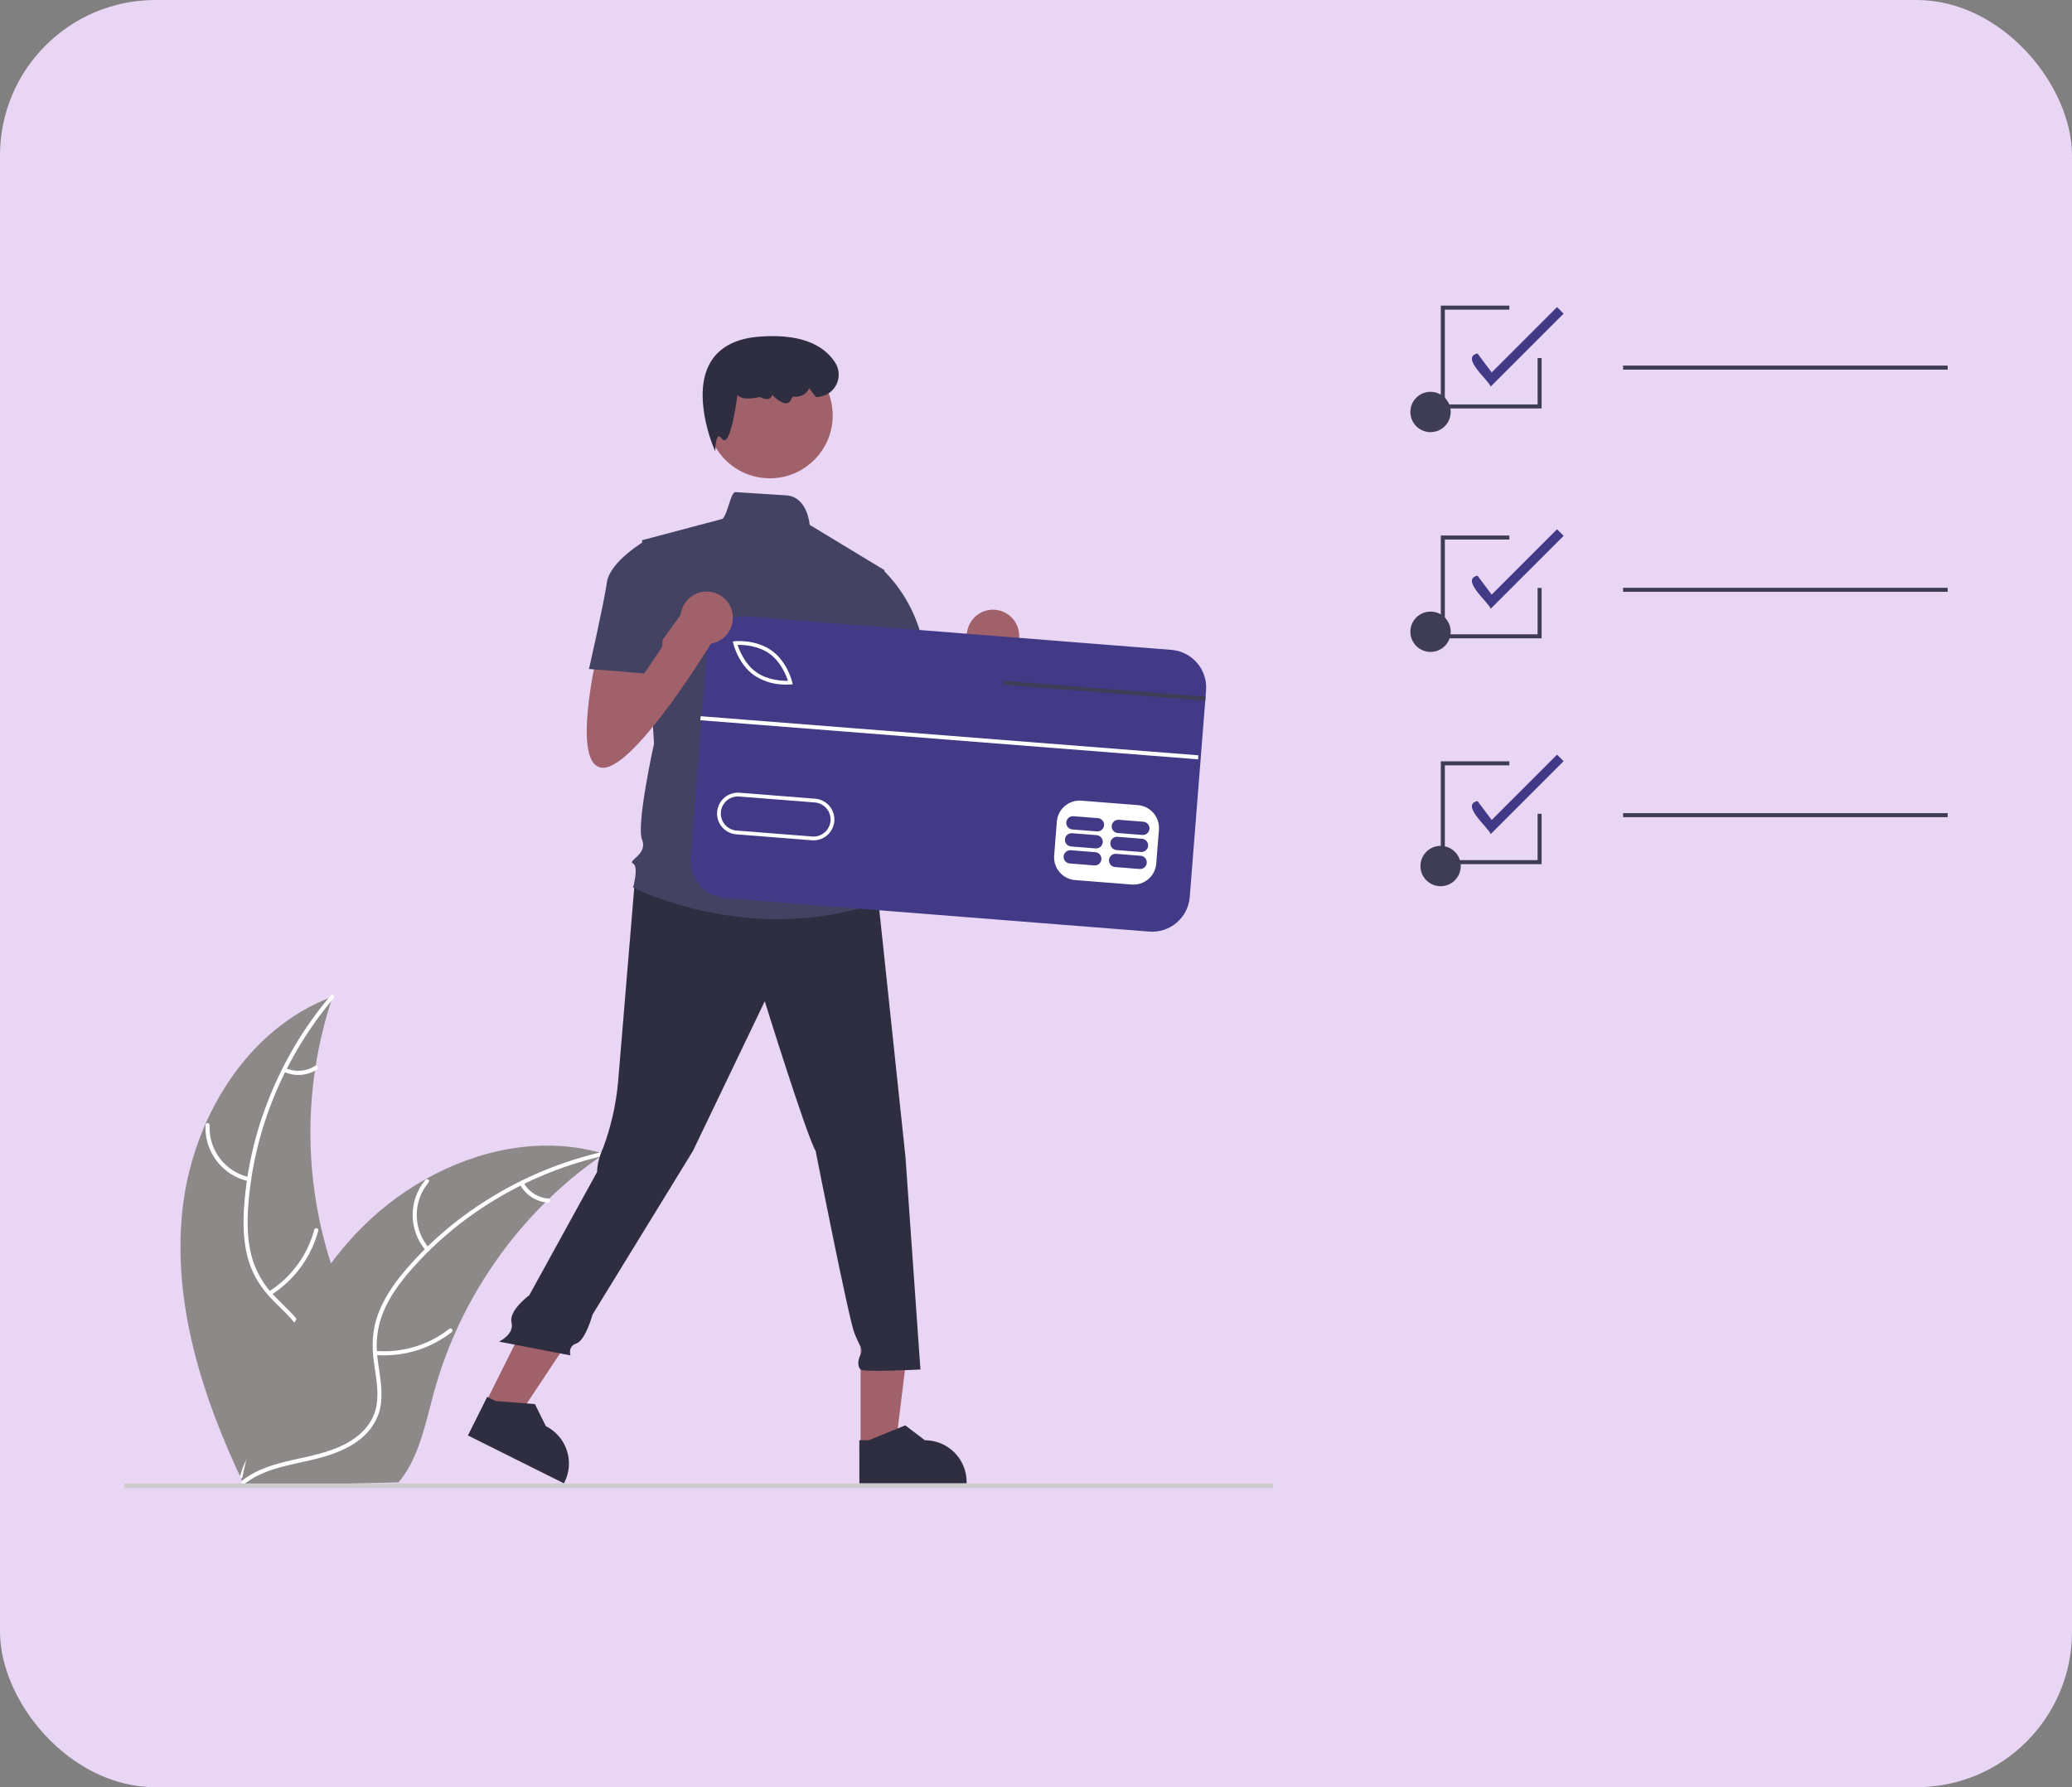
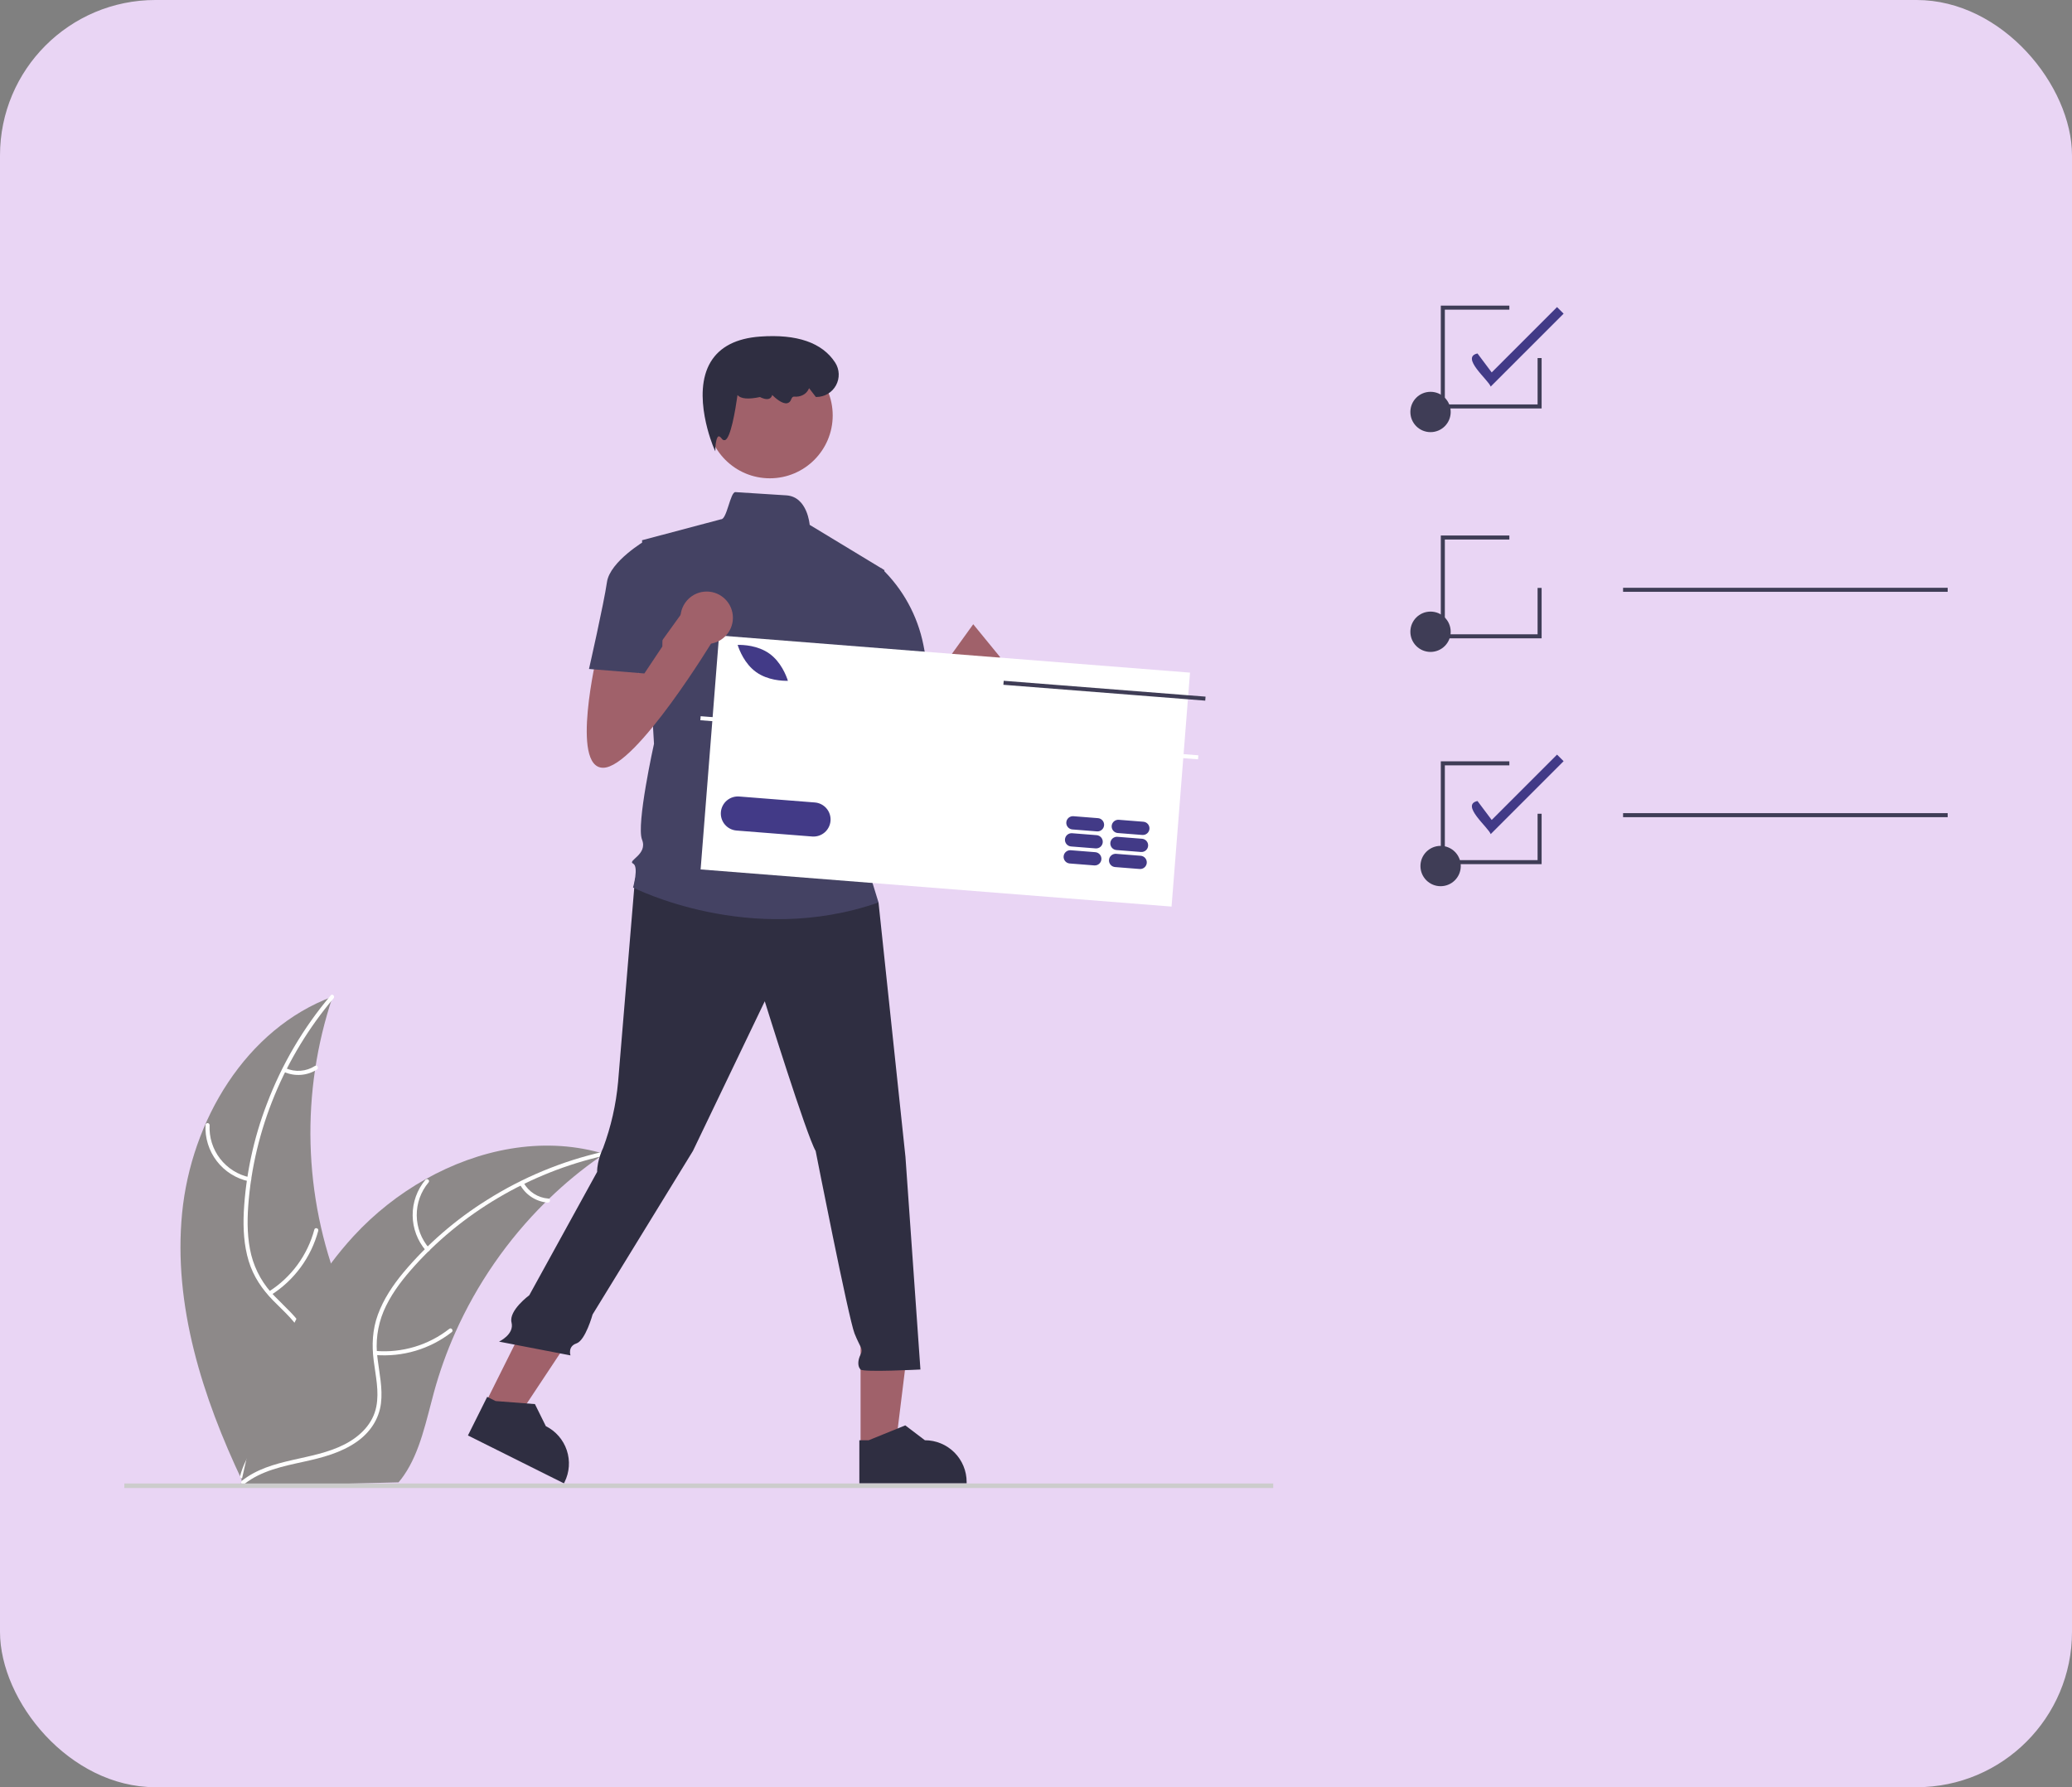
<svg xmlns="http://www.w3.org/2000/svg" width="400" height="345" viewBox="0 0 400 345" fill="none">
  <rect x="0" y="0" width="400" height="345" fill="#808080" stroke="none" />
  <rect width="400" height="345" rx="30" fill="#E9D5F4" />
  <g clip-path="url(#clip0_132_174)">
    <path d="M35.156 234.176C36.9 216.371 47.444 198.596 64.22 192.379C58.021 210.821 58.545 230.862 65.699 248.955C68.483 255.922 72.306 263.382 70.044 270.537C68.637 274.988 65.001 278.461 60.894 280.68C56.786 282.899 52.192 284.026 47.656 285.131L46.777 285.897C39.109 269.732 33.411 251.982 35.156 234.176Z" fill="#8D8989" />
    <path d="M64.397 192.71C54.925 203.89 48.963 218.168 47.921 232.806C47.695 235.971 47.742 239.201 48.513 242.294C49.288 245.304 50.855 248.051 53.05 250.25C55.056 252.342 57.35 254.249 58.813 256.792C60.355 259.472 60.492 262.56 59.56 265.474C58.42 269.039 56.067 271.983 53.666 274.781C51 277.888 48.182 281.073 47.12 285.127C46.992 285.619 46.237 285.39 46.365 284.9C48.213 277.845 54.906 273.691 57.983 267.301C59.418 264.319 59.964 260.886 58.465 257.817C57.154 255.133 54.79 253.164 52.741 251.064C50.589 248.859 48.92 246.421 48.015 243.45C47.09 240.411 46.916 237.177 47.06 234.02C47.438 226.865 48.94 219.813 51.509 213.124C54.399 205.474 58.576 198.374 63.86 192.133C64.187 191.746 64.722 192.327 64.397 192.71Z" fill="white" />
    <path d="M48.008 228.03C45.557 227.503 43.373 226.121 41.847 224.131C40.321 222.142 39.551 219.675 39.676 217.171C39.682 217.069 39.728 216.973 39.803 216.904C39.878 216.834 39.977 216.797 40.08 216.799C40.182 216.802 40.279 216.844 40.351 216.917C40.423 216.989 40.464 217.087 40.465 217.19C40.344 219.521 41.061 221.819 42.486 223.669C43.911 225.518 45.951 226.797 48.236 227.275C48.733 227.38 48.502 228.134 48.008 228.03Z" fill="white" />
    <path d="M51.894 249.323C56.224 246.582 59.363 242.309 60.683 237.356C60.813 236.865 61.568 237.094 61.438 237.584C60.054 242.735 56.779 247.175 52.266 250.018C51.836 250.289 51.465 249.593 51.894 249.323Z" fill="white" />
    <path d="M55.149 206.202C56.055 206.604 57.047 206.774 58.035 206.698C59.023 206.622 59.977 206.302 60.81 205.766C61.237 205.49 61.607 206.187 61.183 206.461C60.259 207.049 59.206 207.401 58.114 207.487C57.023 207.574 55.927 207.392 54.922 206.957C54.824 206.924 54.742 206.854 54.693 206.763C54.644 206.672 54.631 206.565 54.658 206.465C54.689 206.366 54.758 206.282 54.849 206.232C54.941 206.183 55.049 206.172 55.149 206.202Z" fill="white" />
    <path d="M116.641 222.734C116.379 222.914 116.118 223.094 115.856 223.281C112.352 225.718 109.053 228.436 105.989 231.407C105.749 231.633 105.508 231.866 105.275 232.098C97.97 239.336 92.073 247.866 87.883 257.257C86.219 260.995 84.842 264.854 83.763 268.801C82.274 274.252 81.094 280.281 77.982 284.79C77.663 285.264 77.314 285.717 76.939 286.148L47.78 286.909C47.713 286.877 47.646 286.852 47.578 286.821L46.415 286.904C46.457 286.697 46.504 286.482 46.545 286.275C46.569 286.155 46.599 286.034 46.623 285.913C46.64 285.833 46.658 285.753 46.67 285.679C46.675 285.652 46.682 285.626 46.688 285.606C46.699 285.532 46.717 285.465 46.729 285.398C46.991 284.2 47.261 283.001 47.541 281.802C47.54 281.795 47.54 281.795 47.547 281.788C49.699 272.658 52.632 263.628 56.843 255.33C56.969 255.08 57.096 254.824 57.236 254.574C59.155 250.844 61.375 247.277 63.875 243.909C65.25 242.069 66.717 240.3 68.27 238.608C72.293 234.245 76.977 230.542 82.151 227.635C92.465 221.84 104.518 219.409 115.782 222.491C116.071 222.57 116.352 222.649 116.641 222.734Z" fill="#8D8989" />
    <path d="M116.585 223.106C102.291 226.33 88.934 234.141 79.289 245.201C77.204 247.592 75.297 250.199 74.05 253.133C72.857 256.003 72.454 259.139 72.883 262.217C73.225 265.095 73.908 267.999 73.545 270.91C73.162 273.978 71.413 276.526 68.914 278.292C65.858 280.453 62.207 281.386 58.605 282.175C54.606 283.05 50.438 283.897 47.149 286.495C46.751 286.809 46.285 286.173 46.683 285.858C52.406 281.338 60.251 282.051 66.555 278.801C69.496 277.284 71.999 274.872 72.65 271.519C73.219 268.587 72.517 265.592 72.145 262.681C71.755 259.625 71.89 256.673 72.956 253.756C74.047 250.773 75.856 248.086 77.871 245.652C82.481 240.167 87.925 235.441 94.004 231.647C100.917 227.278 108.527 224.124 116.504 222.322C116.998 222.21 117.075 222.996 116.585 223.106Z" fill="white" />
    <path d="M82.235 241.441C80.595 239.544 79.684 237.125 79.663 234.618C79.642 232.111 80.513 229.678 82.12 227.753C82.447 227.365 83.065 227.854 82.738 228.243C81.238 230.032 80.427 232.299 80.452 234.634C80.476 236.968 81.334 239.218 82.871 240.975C83.204 241.358 82.566 241.821 82.235 241.441Z" fill="white" />
    <path d="M72.517 260.781C77.625 261.199 82.704 259.677 86.74 256.518C87.139 256.204 87.605 256.841 87.206 257.154C83 260.434 77.711 262.007 72.396 261.56C71.89 261.517 72.013 260.738 72.517 260.781Z" fill="white" />
    <path d="M101.079 228.311C101.56 229.177 102.249 229.91 103.084 230.445C103.918 230.979 104.873 231.297 105.861 231.372C106.368 231.408 106.244 232.187 105.74 232.151C104.649 232.064 103.595 231.711 102.672 231.122C101.748 230.534 100.983 229.729 100.442 228.777C100.384 228.691 100.36 228.587 100.376 228.484C100.392 228.382 100.446 228.29 100.528 228.226C100.612 228.164 100.718 228.139 100.821 228.155C100.924 228.171 101.017 228.227 101.079 228.311Z" fill="white" />
    <path d="M287.779 74.623C287.344 73.337 281.884 68.967 285.229 68.233L287.973 71.891L300.586 59.278L301.855 60.546L287.779 74.623Z" fill="#423A87" />
-     <path d="M287.779 117.513C287.344 116.227 281.884 111.858 285.229 111.123L287.973 114.781L300.586 102.168L301.855 103.437L287.779 117.513Z" fill="#423A87" />
    <path d="M287.779 161.016C287.344 159.73 281.884 155.36 285.229 154.626L287.973 158.284L300.586 145.671L301.855 146.939L287.779 161.016Z" fill="#423A87" />
    <path d="M276.164 125.845C278.314 125.845 280.056 124.102 280.056 121.953C280.056 119.803 278.314 118.061 276.164 118.061C274.014 118.061 272.272 119.803 272.272 121.953C272.272 124.102 274.014 125.845 276.164 125.845Z" fill="#3F3D56" />
    <path d="M276.164 83.419C278.314 83.419 280.056 81.677 280.056 79.527C280.056 77.377 278.314 75.635 276.164 75.635C274.014 75.635 272.272 77.377 272.272 79.527C272.272 81.677 274.014 83.419 276.164 83.419Z" fill="#3F3D56" />
-     <path d="M376 70.575H313.335V71.353H376V70.575Z" fill="#3F3D56" />
+     <path d="M376 70.575V71.353H376V70.575Z" fill="#3F3D56" />
    <path d="M278.11 171.071C280.26 171.071 282.002 169.328 282.002 167.178C282.002 165.029 280.26 163.286 278.11 163.286C275.96 163.286 274.218 165.029 274.218 167.178C274.218 169.328 275.96 171.071 278.11 171.071Z" fill="#3F3D56" />
    <path d="M376 113.465H313.335V114.243H376V113.465Z" fill="#3F3D56" />
    <path d="M376 156.968H313.335V157.746H376V156.968Z" fill="#3F3D56" />
    <path d="M297.61 166.815H278.148V146.965H291.382V147.743H278.927V166.037H296.831V157.085H297.61V166.815Z" fill="#3F3D56" />
    <path d="M297.61 123.222H278.148V103.372H291.382V104.15H278.927V122.444H296.831V113.491H297.61V123.222Z" fill="#3F3D56" />
    <path d="M297.61 78.85H278.148V59H291.382V59.778H278.927V78.072H296.831V69.12H297.61V78.85Z" fill="#3F3D56" />
    <path d="M170.545 129.75C170.545 129.75 165.344 151.711 171.701 151.711C178.058 151.711 193.083 126.86 193.083 126.86L187.882 120.503L178.547 133.465L178.058 126.86L170.545 129.75Z" fill="#A0616A" />
-     <path d="M191.697 127.815C194.492 127.815 196.757 125.55 196.757 122.755C196.757 119.961 194.492 117.695 191.697 117.695C188.903 117.695 186.638 119.961 186.638 122.755C186.638 125.55 188.903 127.815 191.697 127.815Z" fill="#A0616A" />
    <path d="M166.135 279.32L172.87 279.32L176.074 253.34L166.134 253.341L166.135 279.32Z" fill="#A0616A" />
    <path d="M165.898 286.346L186.61 286.345V286.084C186.609 283.945 185.76 281.895 184.248 280.383C182.736 278.872 180.686 278.022 178.548 278.022H178.547L174.764 275.152L167.705 278.022L165.897 278.023L165.898 286.346Z" fill="#2F2E41" />
    <path d="M93.686 270.917L99.712 273.924L114.181 252.11L105.286 247.671L93.686 270.917Z" fill="#A0616A" />
    <path d="M90.336 277.098L108.868 286.346L108.985 286.112C109.94 284.199 110.096 281.985 109.418 279.957C108.74 277.929 107.285 276.254 105.372 275.299L105.372 275.299L103.268 271.041L95.671 270.457L94.053 269.65L90.336 277.098Z" fill="#2F2E41" />
    <path d="M245.8 286.372H24V287.244H245.8V286.372Z" fill="#CCCCCC" />
    <path d="M122.59 169.589C122.59 169.589 119.898 201.953 119.32 208.888C118.924 213.235 117.952 217.51 116.431 221.602C116.431 221.602 115.275 223.913 115.275 226.225L102.176 250.032C102.176 250.032 98.173 252.974 98.751 255.286C99.329 257.597 96.337 258.984 96.337 258.984L110.132 261.643C110.132 261.643 109.554 259.909 111.288 259.331C113.022 258.753 114.402 253.74 114.402 253.74L133.768 222.18L147.638 193.284C147.638 193.284 155.729 219.29 157.462 222.18C157.462 222.18 163.819 254.543 164.975 257.432C166.131 260.322 166.709 260.322 166.131 261.478C165.553 262.633 165.553 263.789 166.131 264.367C166.709 264.945 177.689 264.367 177.689 264.367L174.8 223.336L169.598 174.213L143.015 166.123L122.59 169.589Z" fill="#2F2E41" />
    <path d="M148.617 92.33C155.319 92.33 160.753 86.896 160.753 80.194C160.753 73.491 155.319 68.058 148.617 68.058C141.914 68.058 136.481 73.491 136.481 80.194C136.481 86.896 141.914 92.33 148.617 92.33Z" fill="#A0616A" />
    <path d="M170.754 110.066L156.307 101.313C156.307 101.313 155.907 95.877 151.79 95.621C149.724 95.493 146.622 95.297 141.968 94.997C140.985 94.933 140.321 100.314 139.194 100.241L123.944 104.287L126.255 143.584C126.255 143.584 122.788 159.188 123.944 162.078C125.1 164.967 121.054 166.123 122.21 166.701C123.366 167.279 122.21 171.324 122.21 171.324C122.21 171.324 144.748 182.882 169.599 174.214L167.287 166.701C167.601 165.719 167.66 164.673 167.458 163.661C167.256 162.65 166.799 161.707 166.131 160.922C166.131 160.922 168.443 157.454 165.553 154.565C165.553 154.565 166.709 149.364 163.819 147.052L163.242 138.961L164.975 134.916L170.754 110.066Z" fill="#444263" />
    <path d="M138.086 87.127L137.747 86.339C137.703 86.237 133.411 76.091 137.215 69.833C138.976 66.935 142.178 65.3 146.732 64.971C153.858 64.456 158.735 66.146 161.231 69.992C161.65 70.643 161.885 71.396 161.913 72.17C161.94 72.944 161.758 73.711 161.386 74.391C161.014 75.07 160.466 75.637 159.8 76.031C159.133 76.426 158.373 76.633 157.598 76.632H157.502L156.193 74.932L156.117 75.097C155.643 76.123 154.554 76.684 153.279 76.561C153.062 76.546 152.87 76.733 152.716 77.134C152.664 77.309 152.566 77.467 152.432 77.591C152.298 77.716 152.133 77.801 151.954 77.84C151.012 78.023 149.669 76.837 149.068 76.245C149.045 76.381 148.993 76.511 148.915 76.625C148.837 76.739 148.736 76.835 148.618 76.907C147.985 77.273 146.999 76.795 146.716 76.643C144.462 77.122 143.003 76.994 142.377 76.263C141.954 79.261 141.044 84.658 139.953 84.958C139.839 84.984 139.72 84.973 139.613 84.926C139.506 84.879 139.416 84.799 139.358 84.697C139.095 84.356 138.861 84.186 138.714 84.234C138.359 84.347 138.15 85.516 138.12 86.27L138.086 87.127Z" fill="#2F2E41" />
    <path d="M164.397 110.644L170.162 109.707C174.315 113.697 177.144 118.865 178.267 124.513C180.001 133.76 180.579 135.494 180.579 135.494L166.709 138.961L159.196 124.513L164.397 110.644Z" fill="#444263" />
    <path d="M138.816 122.671L135.254 167.834L226.171 175.006L229.733 129.842L138.816 122.671Z" fill="white" />
    <path d="M148.53 126.17C146.305 124.581 143.48 124.466 142.401 124.489C142.73 125.516 143.753 128.152 145.978 129.741C148.208 131.334 151.03 131.446 152.107 131.423C151.778 130.396 150.755 127.76 148.53 126.17Z" fill="#423A87" />
    <path d="M157.307 154.908L142.708 153.756C142.277 153.722 141.843 153.774 141.432 153.907C141.02 154.041 140.639 154.254 140.31 154.535C139.981 154.816 139.71 155.159 139.514 155.545C139.317 155.93 139.199 156.351 139.165 156.782C139.13 157.213 139.182 157.647 139.315 158.059C139.449 158.47 139.662 158.851 139.943 159.18C140.224 159.509 140.567 159.78 140.953 159.977C141.338 160.173 141.759 160.292 142.19 160.326L156.789 161.477C157.66 161.546 158.523 161.266 159.187 160.698C159.852 160.131 160.264 159.323 160.333 158.452C160.401 157.581 160.121 156.718 159.554 156.053C158.986 155.389 158.178 154.977 157.307 154.908Z" fill="#423A87" />
-     <path d="M226.149 125.452L144.299 118.995C143.347 118.92 142.39 119.033 141.481 119.328C140.573 119.624 139.732 120.095 139.006 120.715C138.28 121.335 137.683 122.092 137.249 122.943C136.816 123.794 136.554 124.722 136.479 125.674L133.331 165.55C133.18 167.473 133.799 169.378 135.051 170.845C136.304 172.312 138.088 173.222 140.011 173.374L221.861 179.831C222.813 179.906 223.77 179.793 224.679 179.498C225.587 179.203 226.428 178.732 227.154 178.112C227.881 177.492 228.477 176.734 228.911 175.884C229.345 175.033 229.606 174.105 229.681 173.153L232.673 135.252L232.733 134.477L232.828 133.273C232.903 132.321 232.79 131.363 232.495 130.455C232.2 129.547 231.729 128.705 231.108 127.979C230.488 127.253 229.731 126.656 228.88 126.223C228.029 125.789 227.101 125.527 226.149 125.452ZM223.732 160.147L223.214 166.717C223.119 167.877 222.569 168.952 221.683 169.708C220.797 170.464 219.649 170.838 218.488 170.749L207.538 169.886C206.377 169.792 205.302 169.241 204.546 168.356C203.79 167.47 203.416 166.321 203.505 165.161L204.024 158.591C204.119 157.431 204.669 156.356 205.555 155.6C206.44 154.844 207.589 154.47 208.749 154.558L219.696 155.422C220.856 155.517 221.932 156.068 222.688 156.953C223.444 157.838 223.819 158.986 223.732 160.147ZM138.44 156.721C138.525 155.658 139.028 154.672 139.839 153.98C140.65 153.287 141.703 152.945 142.766 153.027L157.364 154.18C157.891 154.22 158.406 154.365 158.877 154.604C159.349 154.844 159.769 155.174 160.112 155.576C160.456 155.977 160.718 156.443 160.882 156.946C161.046 157.449 161.109 157.979 161.068 158.506C161.026 159.034 160.882 159.548 160.642 160.019C160.402 160.49 160.072 160.91 159.67 161.253C159.267 161.597 158.802 161.858 158.299 162.022C157.796 162.185 157.265 162.248 156.738 162.206L156.73 162.208L142.132 161.056C141.605 161.014 141.091 160.869 140.62 160.628C140.149 160.388 139.73 160.057 139.387 159.654C139.044 159.252 138.784 158.785 138.622 158.282C138.459 157.779 138.397 157.249 138.44 156.721ZM141.565 124.228L141.465 123.82L141.885 123.781C142.05 123.764 145.933 123.415 148.956 125.574C151.978 127.734 152.905 131.522 152.946 131.681L153.042 132.09L152.623 132.132C152.028 132.176 151.431 132.172 150.837 132.12C148.947 132.01 147.121 131.393 145.551 130.335C142.529 128.176 141.602 124.388 141.565 124.228Z" fill="#423A87" />
    <path d="M211.452 164.504L206.707 164.13C206.369 164.104 206.034 164.213 205.776 164.434C205.518 164.654 205.358 164.968 205.332 165.307C205.305 165.645 205.414 165.98 205.634 166.238C205.854 166.497 206.168 166.657 206.506 166.685L211.25 167.059C211.589 167.085 211.924 166.976 212.182 166.755C212.44 166.534 212.6 166.22 212.626 165.882C212.653 165.544 212.544 165.208 212.324 164.95C212.104 164.692 211.79 164.531 211.452 164.504Z" fill="#423A87" />
    <path d="M220.211 165.195L215.467 164.821C215.128 164.795 214.794 164.904 214.536 165.125C214.278 165.345 214.118 165.659 214.092 165.997C214.065 166.336 214.173 166.671 214.393 166.929C214.613 167.187 214.927 167.348 215.265 167.375L220.01 167.75C220.348 167.775 220.683 167.666 220.94 167.445C221.198 167.225 221.358 166.911 221.385 166.573C221.411 166.235 221.303 165.9 221.083 165.641C220.863 165.383 220.549 165.222 220.211 165.195Z" fill="#423A87" />
    <path d="M211.711 161.219L206.967 160.845C206.628 160.819 206.293 160.929 206.036 161.149C205.778 161.37 205.618 161.684 205.591 162.022C205.565 162.36 205.673 162.695 205.893 162.953C206.113 163.212 206.427 163.372 206.765 163.4L211.51 163.774C211.848 163.8 212.183 163.691 212.441 163.47C212.699 163.25 212.859 162.936 212.885 162.597C212.912 162.259 212.803 161.924 212.583 161.665C212.363 161.407 212.049 161.247 211.711 161.219Z" fill="#423A87" />
    <path d="M220.47 161.91L215.726 161.536C215.387 161.51 215.052 161.619 214.794 161.84C214.536 162.06 214.377 162.374 214.35 162.713C214.323 163.051 214.432 163.386 214.652 163.645C214.872 163.903 215.186 164.063 215.524 164.091L220.269 164.465C220.607 164.491 220.942 164.382 221.2 164.161C221.458 163.941 221.618 163.627 221.645 163.288C221.671 162.95 221.563 162.615 221.343 162.356C221.122 162.098 220.809 161.938 220.47 161.91Z" fill="#423A87" />
    <path d="M211.97 157.935L207.226 157.56C206.887 157.534 206.552 157.644 206.294 157.864C206.036 158.085 205.876 158.399 205.85 158.737C205.823 159.076 205.932 159.411 206.152 159.669C206.372 159.928 206.686 160.088 207.024 160.115L211.769 160.489C212.107 160.515 212.442 160.406 212.699 160.185C212.957 159.965 213.117 159.651 213.144 159.313C213.17 158.974 213.062 158.639 212.842 158.381C212.622 158.123 212.308 157.962 211.97 157.935Z" fill="#423A87" />
    <path d="M220.729 158.626L215.985 158.251C215.647 158.225 215.312 158.335 215.054 158.555C214.796 158.776 214.636 159.09 214.61 159.428C214.583 159.766 214.692 160.101 214.912 160.36C215.132 160.618 215.445 160.779 215.783 160.806L220.528 161.18C220.866 161.206 221.201 161.097 221.459 160.876C221.716 160.656 221.876 160.342 221.903 160.003C221.93 159.665 221.821 159.33 221.601 159.072C221.381 158.814 221.068 158.653 220.729 158.626Z" fill="#423A87" />
    <path d="M135.262 138.256L135.201 139.032L231.282 146.58L231.343 145.804L135.262 138.256Z" fill="white" />
    <path d="M232.733 134.477L232.672 135.252L229.329 134.989L193.702 132.191L193.766 131.416L229.389 134.215L232.733 134.477Z" fill="#3F3D56" />
    <path d="M115.275 126.247C115.275 126.247 110.074 148.208 116.431 148.208C122.788 148.208 137.814 123.357 137.814 123.357L132.612 117L123.277 129.962L122.788 123.357L115.275 126.247Z" fill="#A0616A" />
    <path d="M136.428 124.312C139.222 124.312 141.488 122.047 141.488 119.252C141.488 116.458 139.222 114.192 136.428 114.192C133.633 114.192 131.368 116.458 131.368 119.252C131.368 122.047 133.633 124.312 136.428 124.312Z" fill="#A0616A" />
    <path d="M128.154 107.754L124.686 104.287C124.686 104.287 117.751 108.332 117.173 112.377C116.595 116.423 113.706 129.137 113.706 129.137L124.397 130.004L127.865 124.802L128.154 107.754Z" fill="#444263" />
  </g>
  <defs>
    <clipPath id="clip0_132_174">
      <rect width="352" height="228.244" fill="white" transform="translate(24 59)" />
    </clipPath>
  </defs>
</svg>